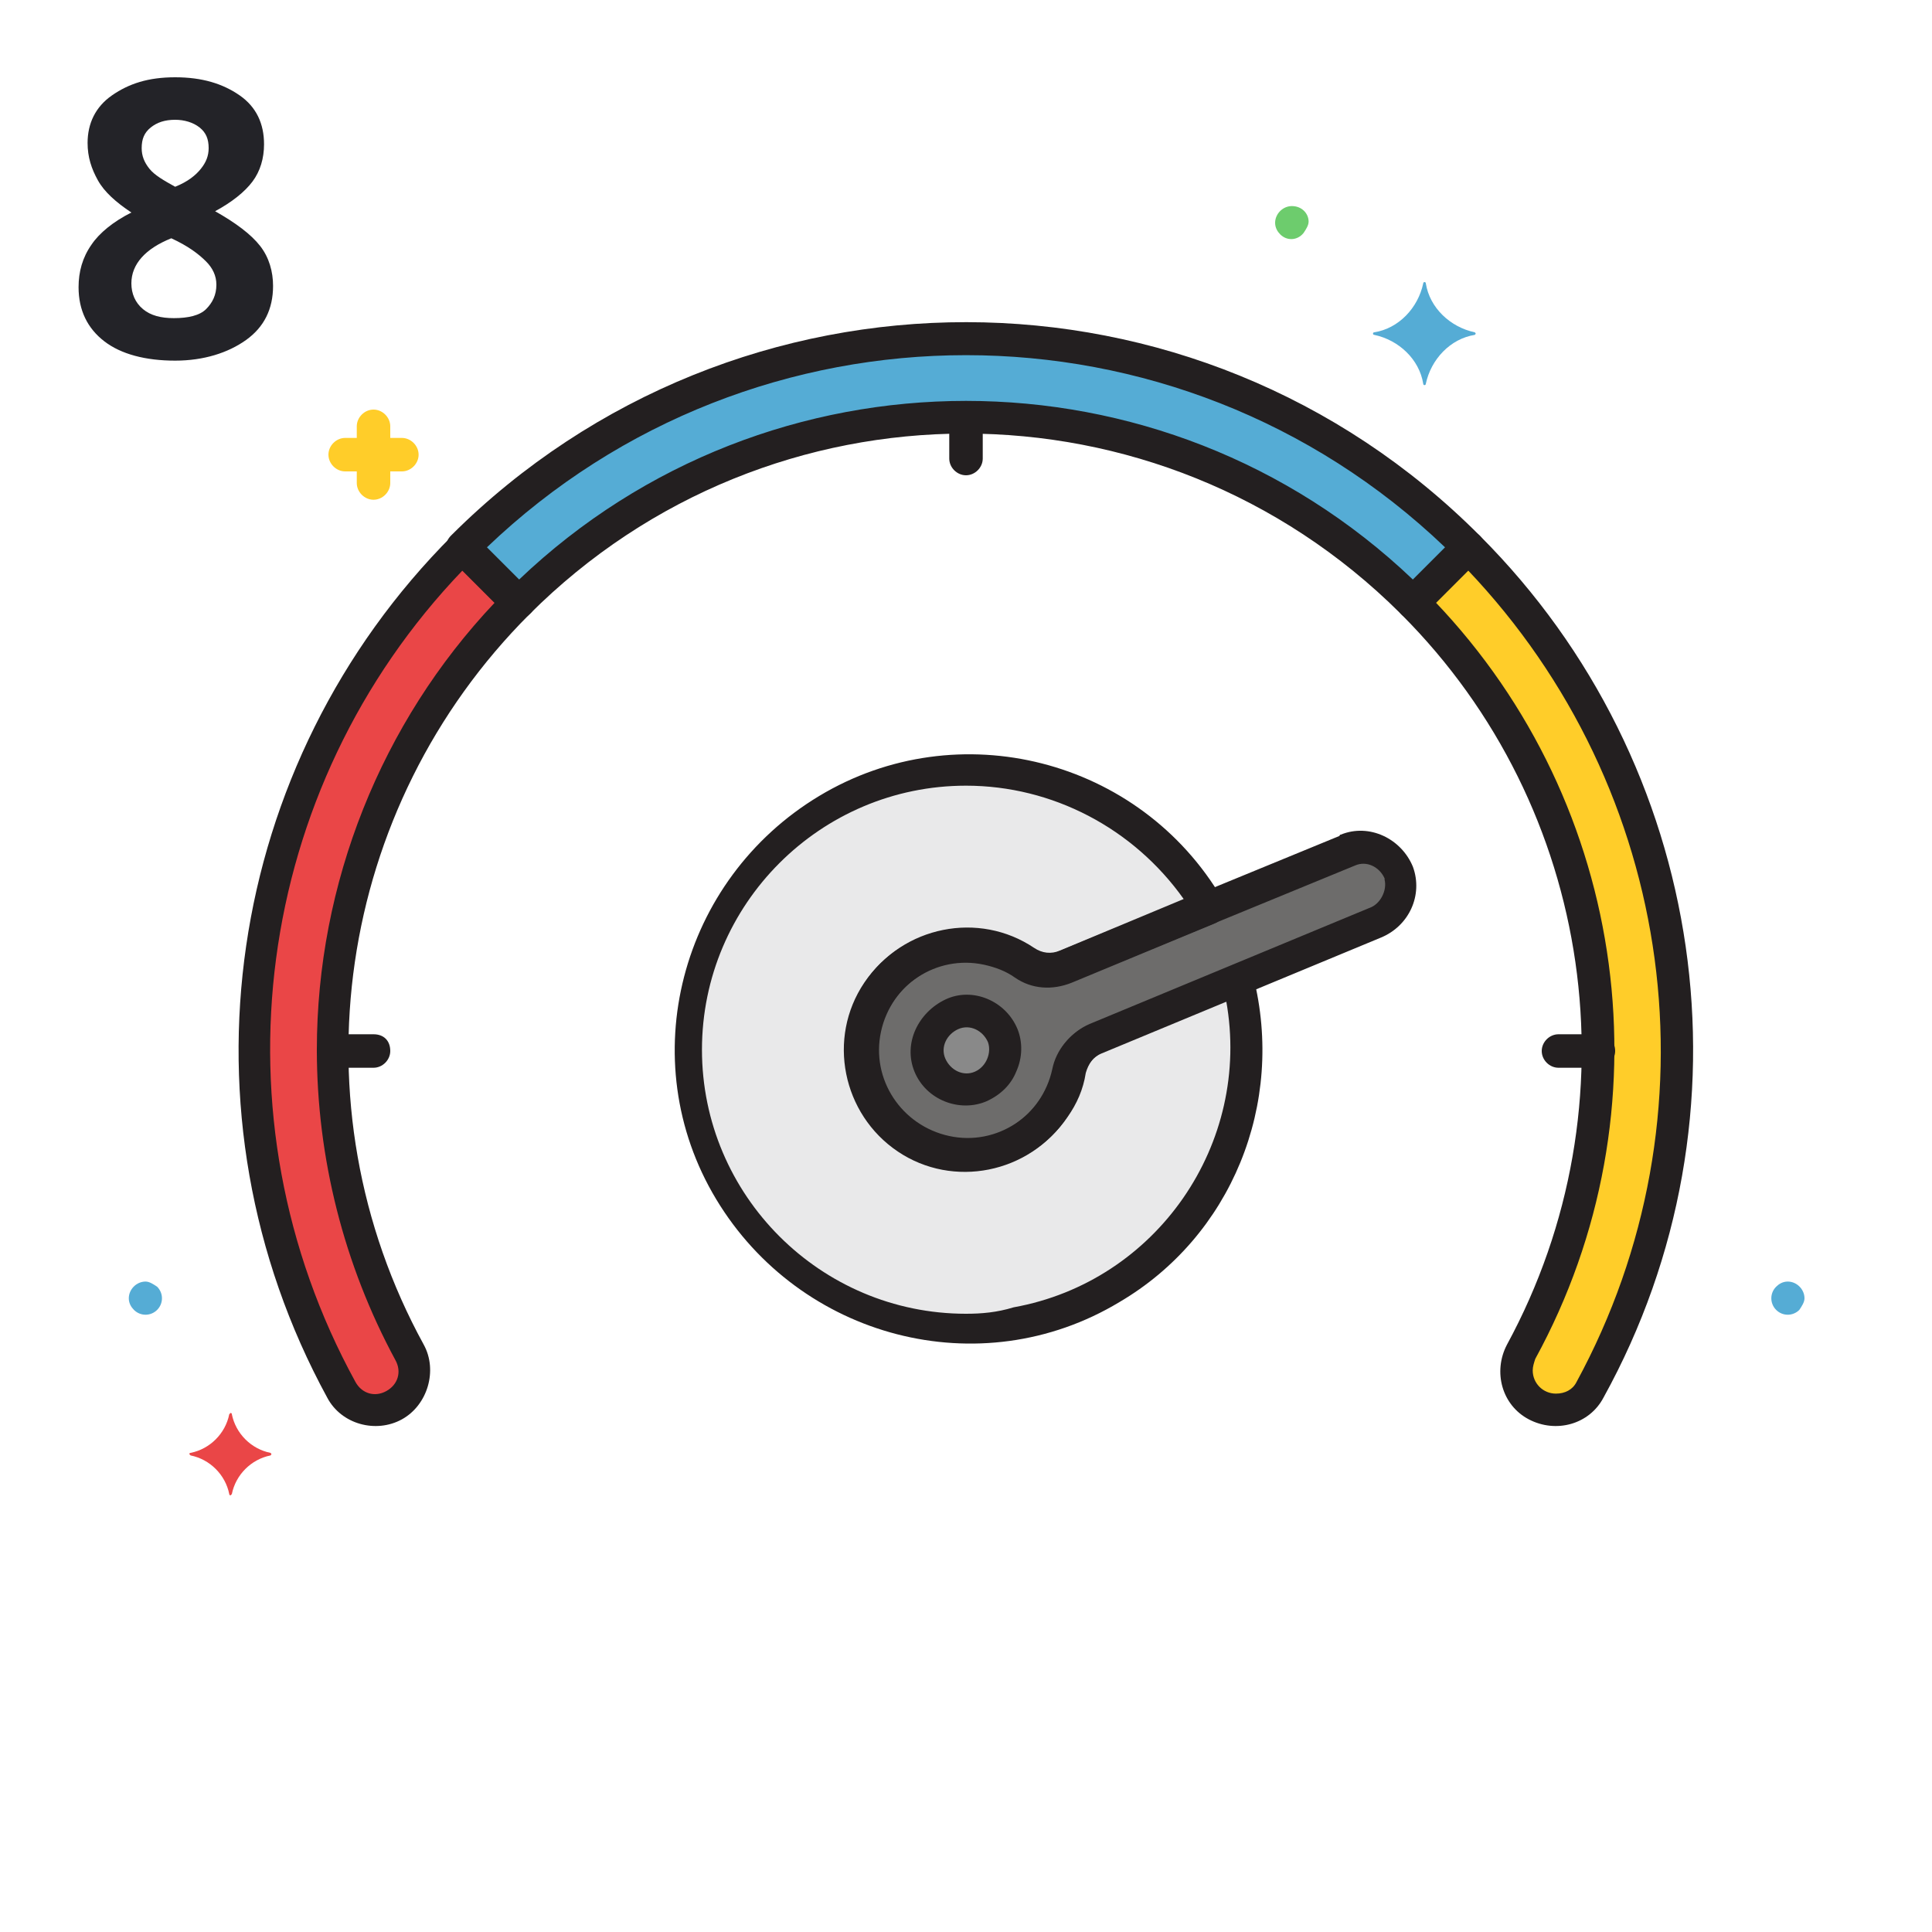
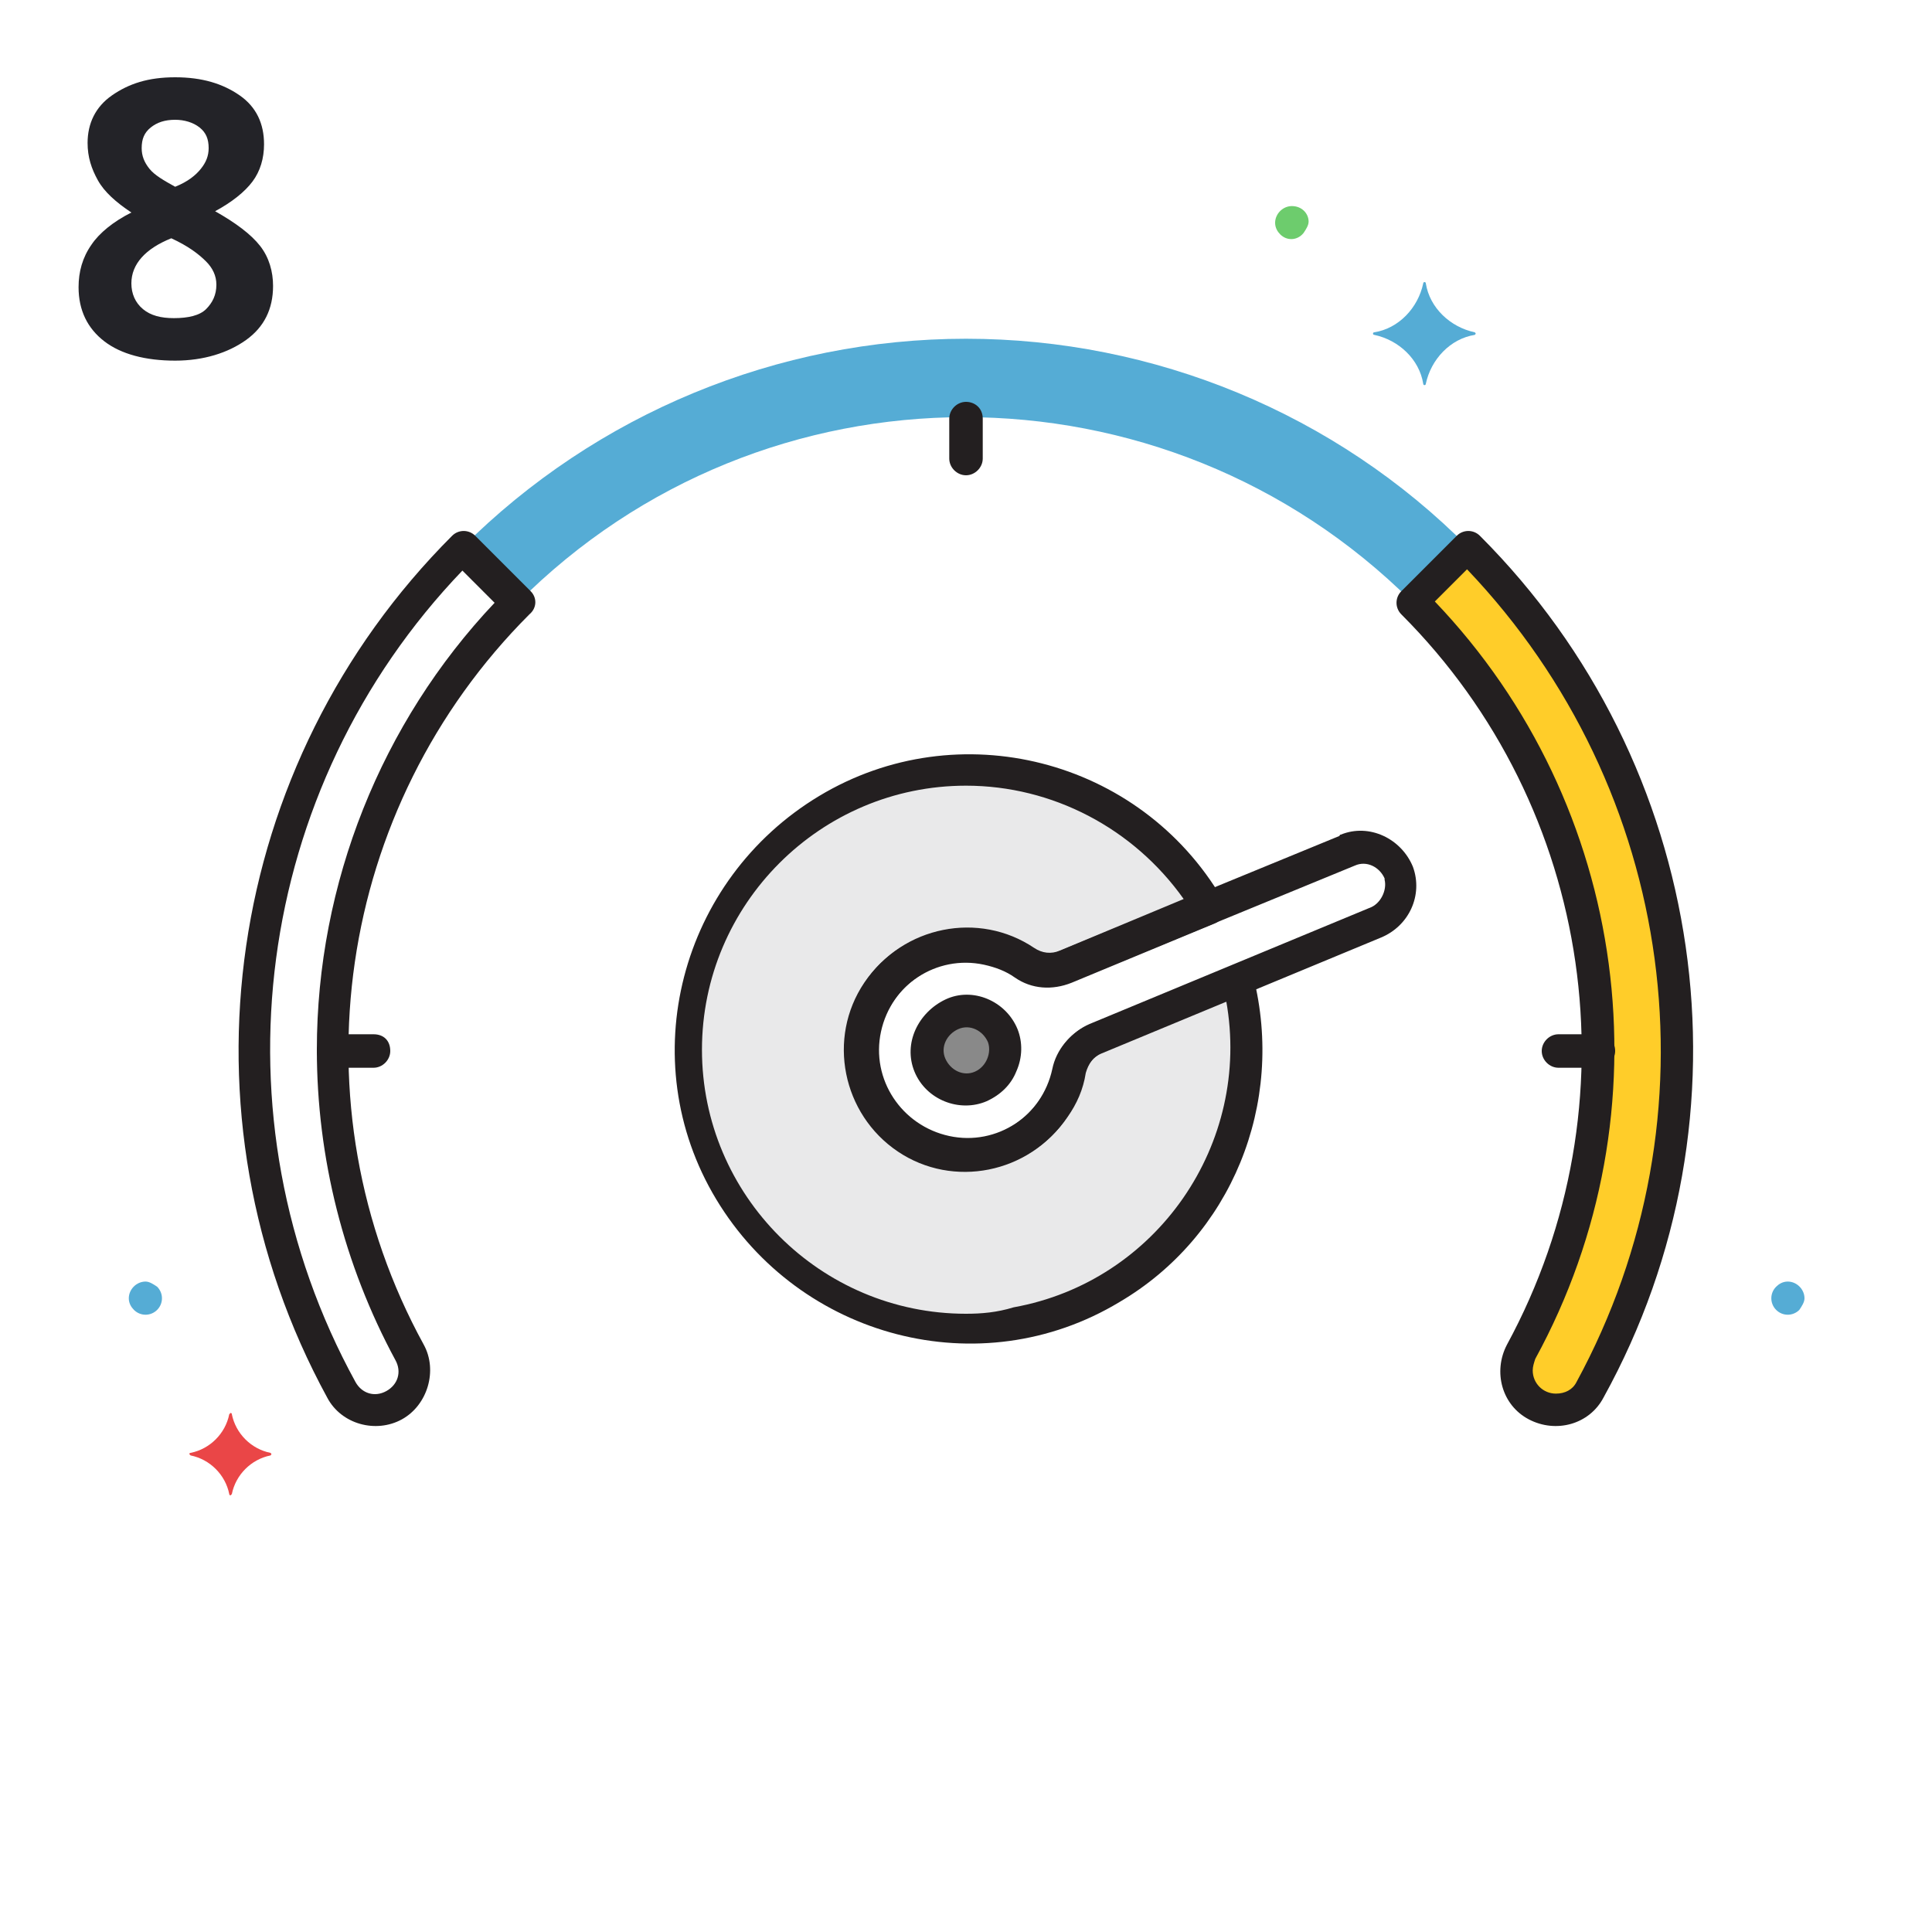
<svg xmlns="http://www.w3.org/2000/svg" version="1.1" id="Capa_1" x="0px" y="0px" viewBox="0 0 150 150" style="enable-background:new 0 0 150 150;" xml:space="preserve">
  <style type="text/css">
	.st0{fill:#232328;}
	.st1{fill:#E9E9EA;}
	.st2{fill:#6D6C6B;}
	.st3{fill:#898989;}
	.st4{fill:#EA4647;}
	.st5{fill:#55ACD5;}
	.st6{fill:#FFCD29;}
	.st7{fill:#231F20;}
	.st8{fill:#6DCC6D;}
</style>
  <g>
    <path class="st0" d="M13.6,6c2.1,0,3.7,0.5,5,1.4c1.3,0.9,1.9,2.2,1.9,3.8c0,1.1-0.3,2.1-0.9,2.9s-1.6,1.6-2.9,2.3   c1.6,0.9,2.8,1.8,3.5,2.7c0.7,0.9,1,2,1,3.1c0,1.8-0.7,3.2-2.1,4.2S15.8,28,13.6,28c-2.3,0-4.2-0.5-5.5-1.5s-2-2.4-2-4.2   c0-1.2,0.3-2.3,1-3.3c0.6-0.9,1.7-1.8,3.1-2.5c-1.2-0.8-2.1-1.6-2.6-2.5s-0.8-1.8-0.8-2.9c0-1.5,0.6-2.8,1.9-3.7S11.5,6,13.6,6z    M10.2,22c0,0.8,0.3,1.5,0.9,2s1.4,0.7,2.4,0.7c1.1,0,2-0.2,2.5-0.7s0.8-1.1,0.8-1.9c0-0.7-0.3-1.3-0.8-1.8   c-0.6-0.6-1.4-1.2-2.7-1.8C11.3,19.3,10.2,20.5,10.2,22z M13.6,9.3c-0.8,0-1.4,0.2-1.9,0.6c-0.5,0.4-0.7,0.9-0.7,1.6   c0,0.6,0.2,1.1,0.6,1.6c0.4,0.5,1.1,0.9,2,1.4c1-0.4,1.6-0.9,2-1.4s0.6-1,0.6-1.6c0-0.7-0.2-1.2-0.7-1.6S14.3,9.3,13.6,9.3z" />
  </g>
  <g id="Layer_46">
    <path class="st1" d="M96.1,76.1L85,80.7c-1.1,0.5-1.8,1.4-2,2.5c-0.9,4.4-5.2,7.2-9.6,6.3c-4.4-0.9-7.2-5.2-6.3-9.6   c0.9-4.4,5.2-7.2,9.6-6.3c1,0.2,2,0.6,2.9,1.2c1,0.6,2.1,0.7,3.1,0.3l11.1-4.6c-6.1-10.3-19.3-13.7-29.6-7.6s-13.7,19.3-7.6,29.6   s19.3,13.7,29.6,7.6C94.4,95.1,98.5,85.4,96.1,76.1L96.1,76.1z" />
-     <path class="st2" d="M108.6,67.7c-0.6-1.6-2.3-2.4-3.9-1.8c-0.1,0-0.1,0-0.1,0.1l-21.9,9c-1,0.5-2.2,0.4-3.1-0.3   c-3.7-2.5-8.8-1.5-11.3,2.2c-2.5,3.7-1.5,8.8,2.2,11.3c3.7,2.5,8.8,1.5,11.3-2.2c0.6-0.9,1-1.8,1.2-2.9c0.2-1.1,1-2.1,2-2.5l21.7-9   C108.3,71,109.1,69.3,108.6,67.7z" />
    <ellipse class="st3" cx="75" cy="81.5" rx="3" ry="3" />
-     <path class="st4" d="M25.9,81.5c0-13.1,5.2-25.5,14.4-34.7L36,42.5c-17.4,17.3-21.2,44-9.5,65.5c0.8,1.5,2.6,2,4.1,1.2   c1.5-0.8,2-2.6,1.2-4.1l0,0C27.9,97.8,25.9,89.8,25.9,81.5z" />
    <path class="st5" d="M75,26.3c-14.6,0-28.7,5.8-39.1,16.2l4.3,4.3c19.1-19.2,50.2-19.2,69.4-0.1c0.1,0.1,0.1,0.1,0.1,0.1l4.3-4.3   C103.7,32.1,89.6,26.3,75,26.3z" />
    <path class="st6" d="M114.1,42.5l-4.3,4.3c15.4,15.4,18.8,39.1,8.4,58.2c-0.8,1.5-0.3,3.3,1.2,4.2c1.5,0.8,3.3,0.3,4.2-1.2   c0,0,0-0.1,0.1-0.1C135.2,86.5,131.4,59.8,114.1,42.5z" />
    <path class="st7" d="M75,31.2c-0.7,0-1.3,0.6-1.3,1.3v3.1c0,0.7,0.6,1.3,1.3,1.3s1.3-0.6,1.3-1.3v-3.1C76.3,31.7,75.7,31.2,75,31.2   z" />
    <path class="st7" d="M124.1,80.3H121c-0.7,0-1.3,0.6-1.3,1.3c0,0.7,0.6,1.3,1.3,1.3l0,0h3.1c0.7,0,1.3-0.6,1.3-1.3   C125.4,80.8,124.8,80.3,124.1,80.3z" />
    <path class="st7" d="M29,80.3h-3.1c-0.7,0-1.3,0.6-1.3,1.3c0,0.7,0.6,1.3,1.3,1.3l0,0H29c0.7,0,1.3-0.6,1.3-1.3   C30.3,80.8,29.8,80.3,29,80.3z" />
    <path class="st7" d="M41.2,45.9l-4.3-4.3c-0.5-0.5-1.3-0.5-1.8,0c-17.7,17.7-21.7,44.9-9.7,66.9c1.1,2.1,3.8,2.8,5.8,1.7   s2.8-3.8,1.7-5.8l0,0c-10.2-18.6-6.8-41.7,8.2-56.7C41.7,47.2,41.7,46.4,41.2,45.9z M24.6,81.5c0,8.4,2.1,16.7,6.1,24.1   c0.5,0.9,0.2,1.9-0.7,2.4c-0.9,0.5-1.9,0.2-2.4-0.7l0,0c-11.3-20.6-7.9-46.1,8.3-63l2.5,2.5C29.6,56.1,24.6,68.6,24.6,81.5z" />
-     <path class="st7" d="M114.9,41.6c-22-22.1-57.7-22.1-79.8-0.1c-0.1,0.1-0.1,0.1-0.1,0.1c-0.5,0.5-0.5,1.3,0,1.8l4.3,4.3   c0.5,0.5,1.3,0.5,1.8,0C59.8,29,90,29,108.7,47.6c0.1,0.1,0.1,0.1,0.1,0.1c0.5,0.5,1.3,0.5,1.8,0l4.3-4.3   C115.4,42.9,115.4,42.1,114.9,41.6z M109.7,45c-19.4-18.5-50-18.5-69.4,0l-2.5-2.5c20.8-19.9,53.6-19.9,74.4,0L109.7,45z" />
    <path class="st7" d="M114.9,41.6c-0.5-0.5-1.3-0.5-1.8,0l-4.3,4.3c-0.5,0.5-0.5,1.3,0,1.8c15,15,18.3,38.1,8.2,56.7   c-1.1,2.1-0.4,4.7,1.7,5.8c2.1,1.1,4.7,0.4,5.8-1.7C136.6,86.6,132.6,59.3,114.9,41.6z M122.4,107.3c-0.3,0.6-0.9,0.9-1.6,0.9   c-1,0-1.8-0.8-1.8-1.8c0-0.3,0.1-0.6,0.2-0.9c10.5-19.2,7.3-43-7.8-58.8l2.5-2.5C130.2,61.3,133.6,86.7,122.4,107.3L122.4,107.3z" />
    <path class="st7" d="M97.3,75.8c-0.2-0.7-0.9-1.1-1.5-0.9c-0.1,0-0.1,0.1-0.2,0.1l-11.1,4.6c-1.4,0.6-2.5,1.9-2.8,3.4   c-0.8,3.7-4.4,6.1-8.1,5.3s-6.1-4.4-5.3-8.1c0.8-3.7,4.4-6.1,8.1-5.3c0.9,0.2,1.7,0.5,2.4,1c1.3,0.9,2.9,1,4.4,0.4l11.1-4.6   c0.7-0.3,1-1,0.7-1.7c0-0.1-0.1-0.1-0.1-0.2c-6.4-10.9-20.5-14.5-31.3-8s-14.5,20.5-8,31.3s20.5,14.5,31.3,8   C95.6,96,99.8,85.7,97.3,75.8L97.3,75.8z M75,102c-11.3,0-20.5-9.2-20.5-20.5c0-11.3,9.2-20.5,20.5-20.5c6.7,0,13,3.3,16.9,8.8   l-9.6,4c-0.7,0.3-1.4,0.2-2-0.2c-4.3-2.9-10.2-1.7-13.1,2.6c-2.9,4.3-1.7,10.2,2.6,13.1s10.2,1.7,13.1-2.6c0.7-1,1.2-2.1,1.4-3.4   c0.2-0.7,0.6-1.3,1.3-1.6l9.6-4c2,11.1-5.4,21.8-16.5,23.8C77.4,101.9,76.2,102,75,102z" />
    <path class="st7" d="M109.7,67.3c-0.9-2.2-3.4-3.4-5.6-2.5c-0.1,0-0.1,0.1-0.1,0.1l-21.9,9c-0.7,0.3-1.4,0.2-2-0.2   C75.9,70.8,70,72,67.1,76.3s-1.7,10.2,2.6,13.1c4.3,2.9,10.2,1.7,13.1-2.6c0.7-1,1.2-2.1,1.4-3.4c0.2-0.7,0.6-1.3,1.3-1.6l21.7-9   C109.4,71.9,110.5,69.5,109.7,67.3z M106.3,70.5l-21.7,9c-1.4,0.6-2.5,1.9-2.8,3.4c-0.8,3.7-4.4,6.1-8.1,5.3s-6.1-4.4-5.3-8.1   c0.8-3.7,4.4-6.1,8.1-5.3c0.9,0.2,1.7,0.5,2.4,1c1.3,0.9,2.9,1,4.4,0.4l21.9-9c0.9-0.4,1.9,0.1,2.3,1v0.1   C107.7,69.1,107.2,70.2,106.3,70.5L106.3,70.5z" />
    <path class="st7" d="M79,79.9c-0.9-2.2-3.5-3.3-5.6-2.3S70.1,81,71,83.2c0.9,2.2,3.5,3.2,5.6,2.3c1.1-0.5,1.9-1.3,2.3-2.3   C79.4,82.1,79.4,80.9,79,79.9z M75.7,83.2c-0.9,0.4-1.9-0.1-2.3-1c-0.4-0.9,0.1-1.9,1-2.3c0.9-0.4,1.9,0.1,2.3,1l0,0   C77,81.7,76.6,82.8,75.7,83.2C75.7,83.2,75.7,83.2,75.7,83.2z" />
    <path class="st8" d="M100.3,16c-0.7,0-1.3,0.6-1.3,1.3c0,0.4,0.2,0.7,0.4,0.9c0.5,0.5,1.3,0.5,1.8-0.1c0.2-0.3,0.4-0.6,0.4-0.9   C101.6,16.6,101.1,16,100.3,16z" />
    <path class="st5" d="M114.5,25.8c-1.9-0.4-3.5-1.9-3.8-3.8c0-0.1-0.1-0.1-0.1-0.1c-0.1,0-0.1,0.1-0.1,0.1c-0.4,1.9-1.9,3.5-3.8,3.8   c-0.1,0-0.1,0.1-0.1,0.1c0,0.1,0.1,0.1,0.1,0.1c1.9,0.4,3.5,1.9,3.8,3.8c0,0.1,0.1,0.1,0.1,0.1c0.1,0,0.1-0.1,0.1-0.1   c0.4-1.9,1.9-3.5,3.8-3.8C114.6,25.9,114.6,25.9,114.5,25.8C114.6,25.8,114.5,25.8,114.5,25.8z" />
    <path class="st4" d="M21,112.8c-1.5-0.3-2.7-1.5-3-3c0-0.1-0.1-0.1-0.1-0.1s-0.1,0.1-0.1,0.1c-0.3,1.5-1.5,2.7-3,3   c-0.1,0-0.1,0.1-0.1,0.1s0.1,0.1,0.1,0.1c1.5,0.3,2.7,1.5,3,3c0,0.1,0.1,0.1,0.1,0.1s0.1-0.1,0.1-0.1c0.3-1.5,1.5-2.7,3-3   C21.1,112.9,21.1,112.9,21,112.8L21,112.8z" />
-     <path class="st6" d="M31.2,34h-0.9v-0.9c0-0.7-0.6-1.3-1.3-1.3s-1.3,0.6-1.3,1.3V34h-0.9c-0.7,0-1.3,0.6-1.3,1.3s0.6,1.3,1.3,1.3   h0.9v0.9c0,0.7,0.6,1.3,1.3,1.3s1.3-0.6,1.3-1.3v-0.9h0.9c0.7,0,1.3-0.6,1.3-1.3S31.9,34,31.2,34z" />
    <path class="st5" d="M11.3,99.5c-0.7,0-1.3,0.6-1.3,1.3c0,0.4,0.2,0.7,0.4,0.9c0.5,0.5,1.3,0.5,1.8,0c0.5-0.5,0.5-1.3,0-1.8   C11.9,99.7,11.6,99.5,11.3,99.5z" />
    <path class="st5" d="M137.9,99.9c-0.5,0.5-0.5,1.3,0,1.8c0.5,0.5,1.3,0.5,1.8,0c0.2-0.3,0.4-0.6,0.4-0.9c0-0.7-0.6-1.3-1.3-1.3   C138.4,99.5,138.1,99.7,137.9,99.9z" />
  </g>
</svg>